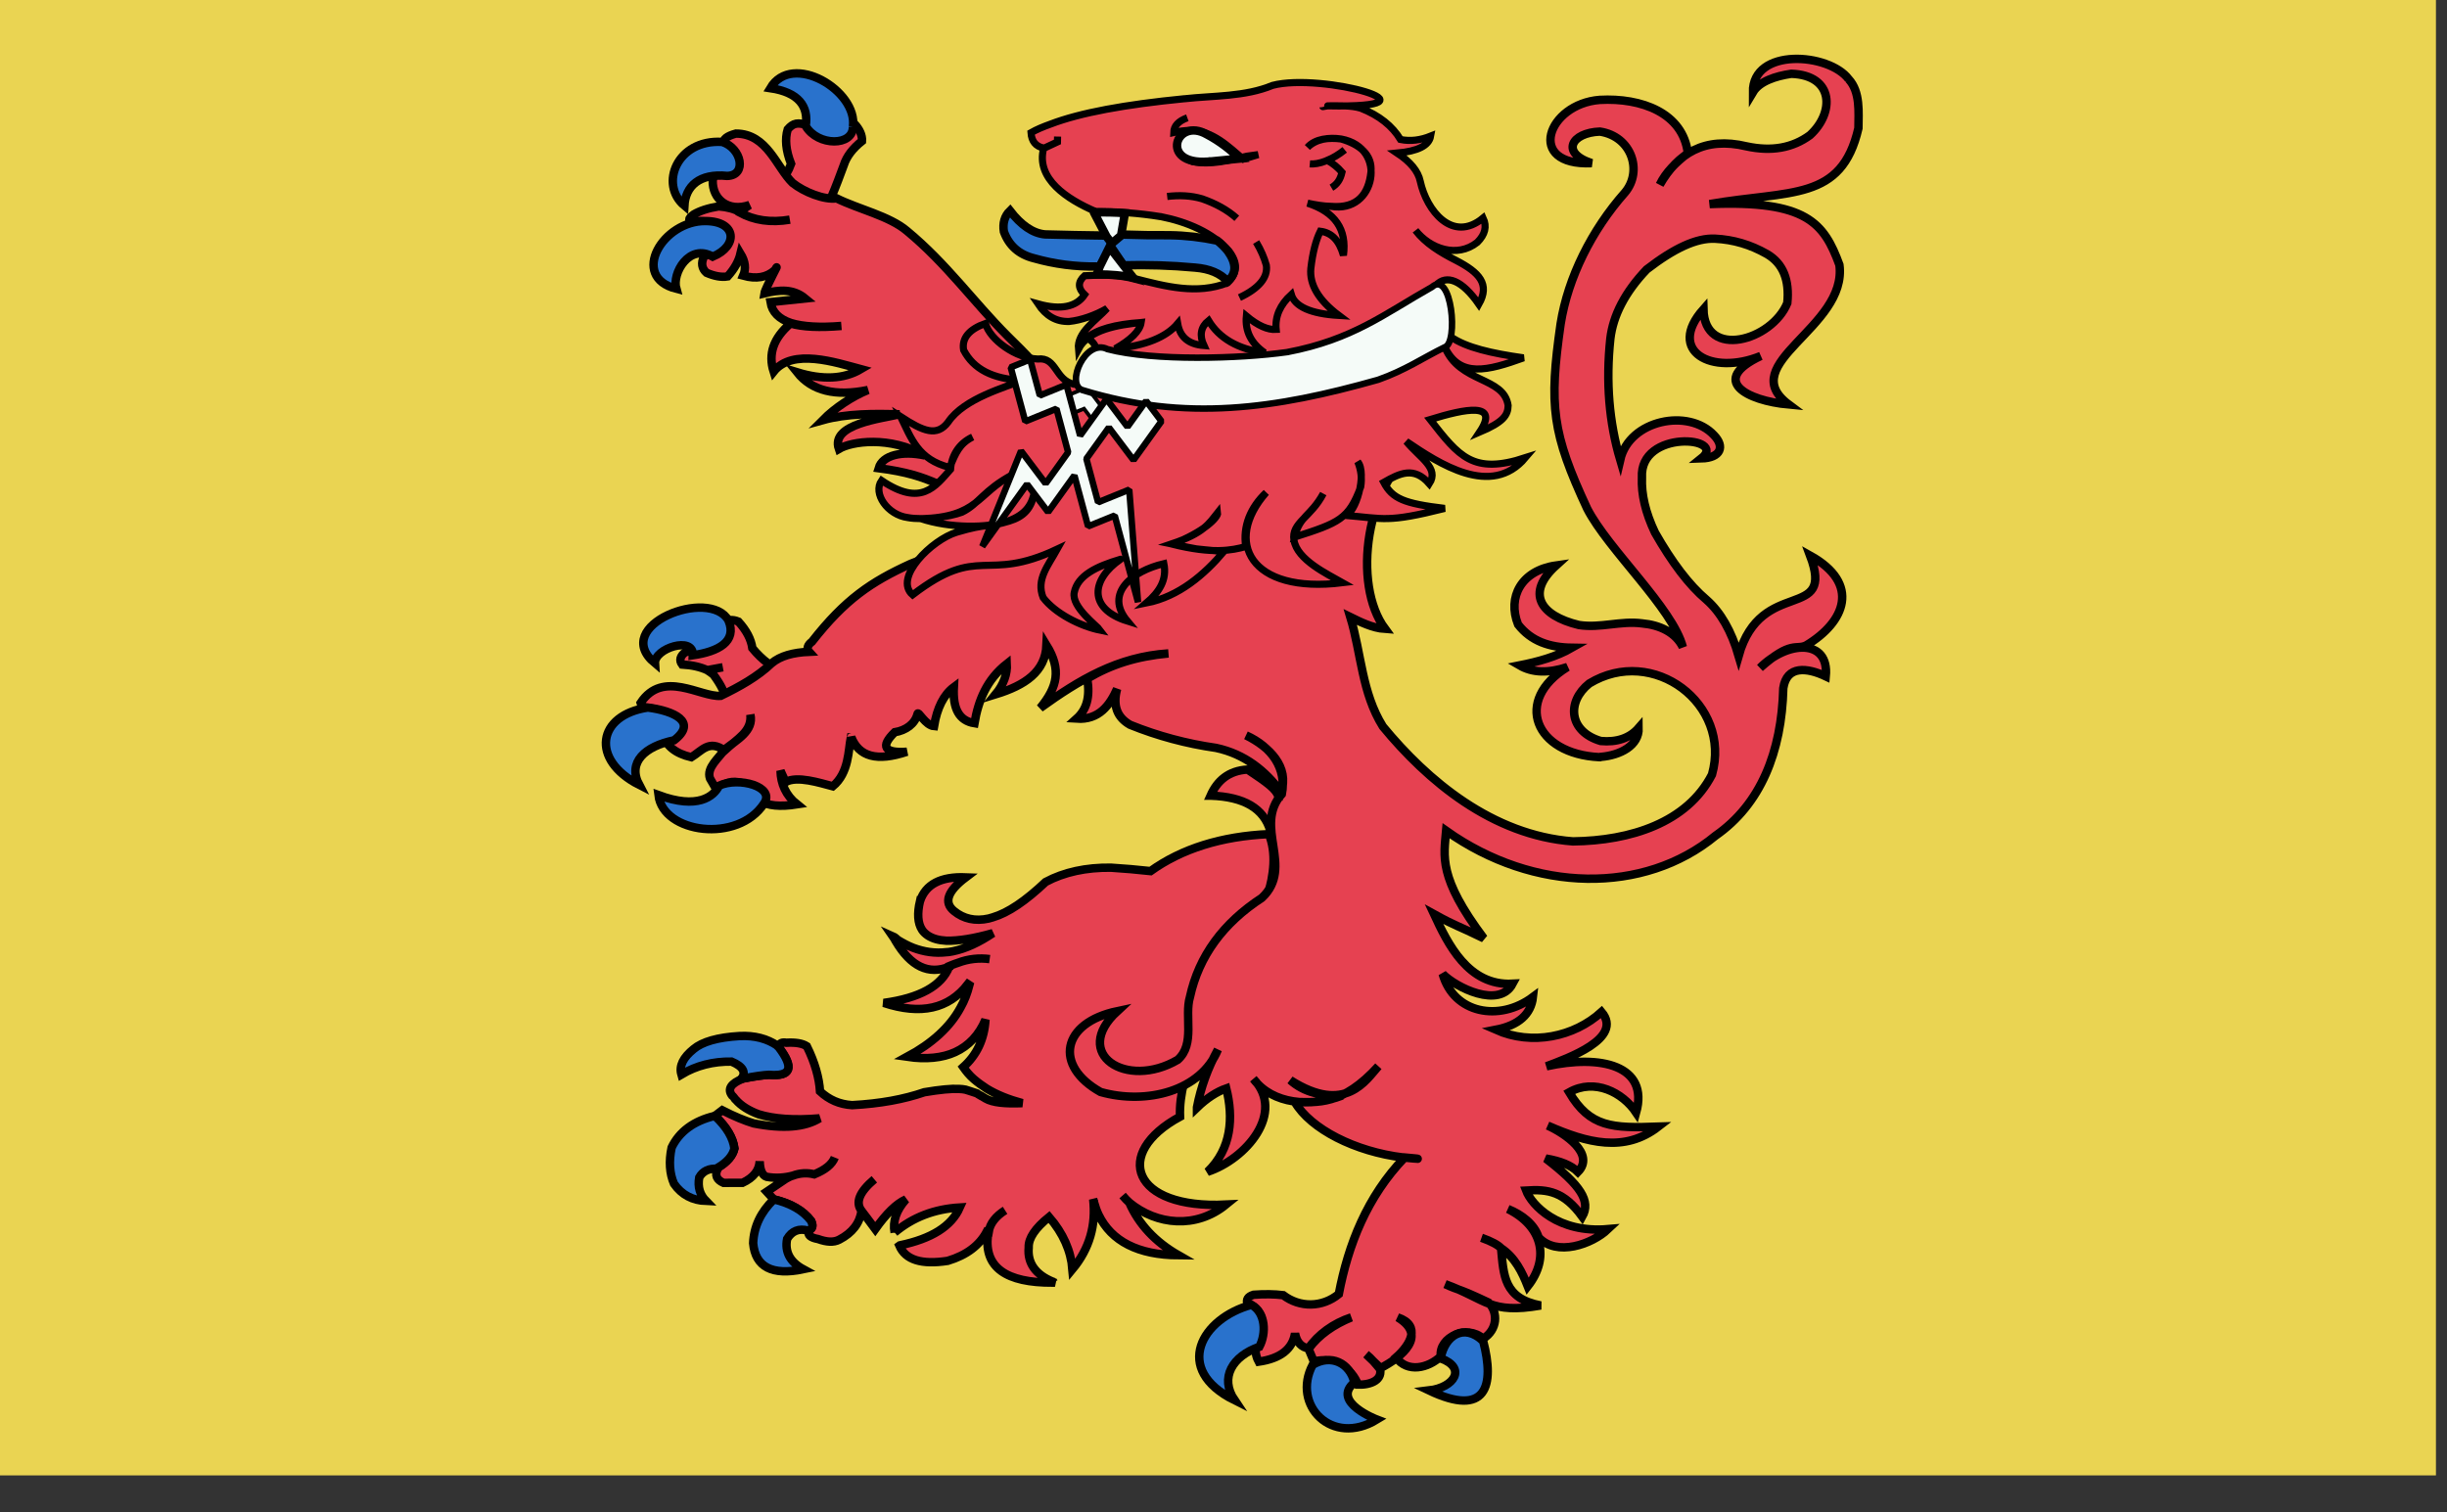
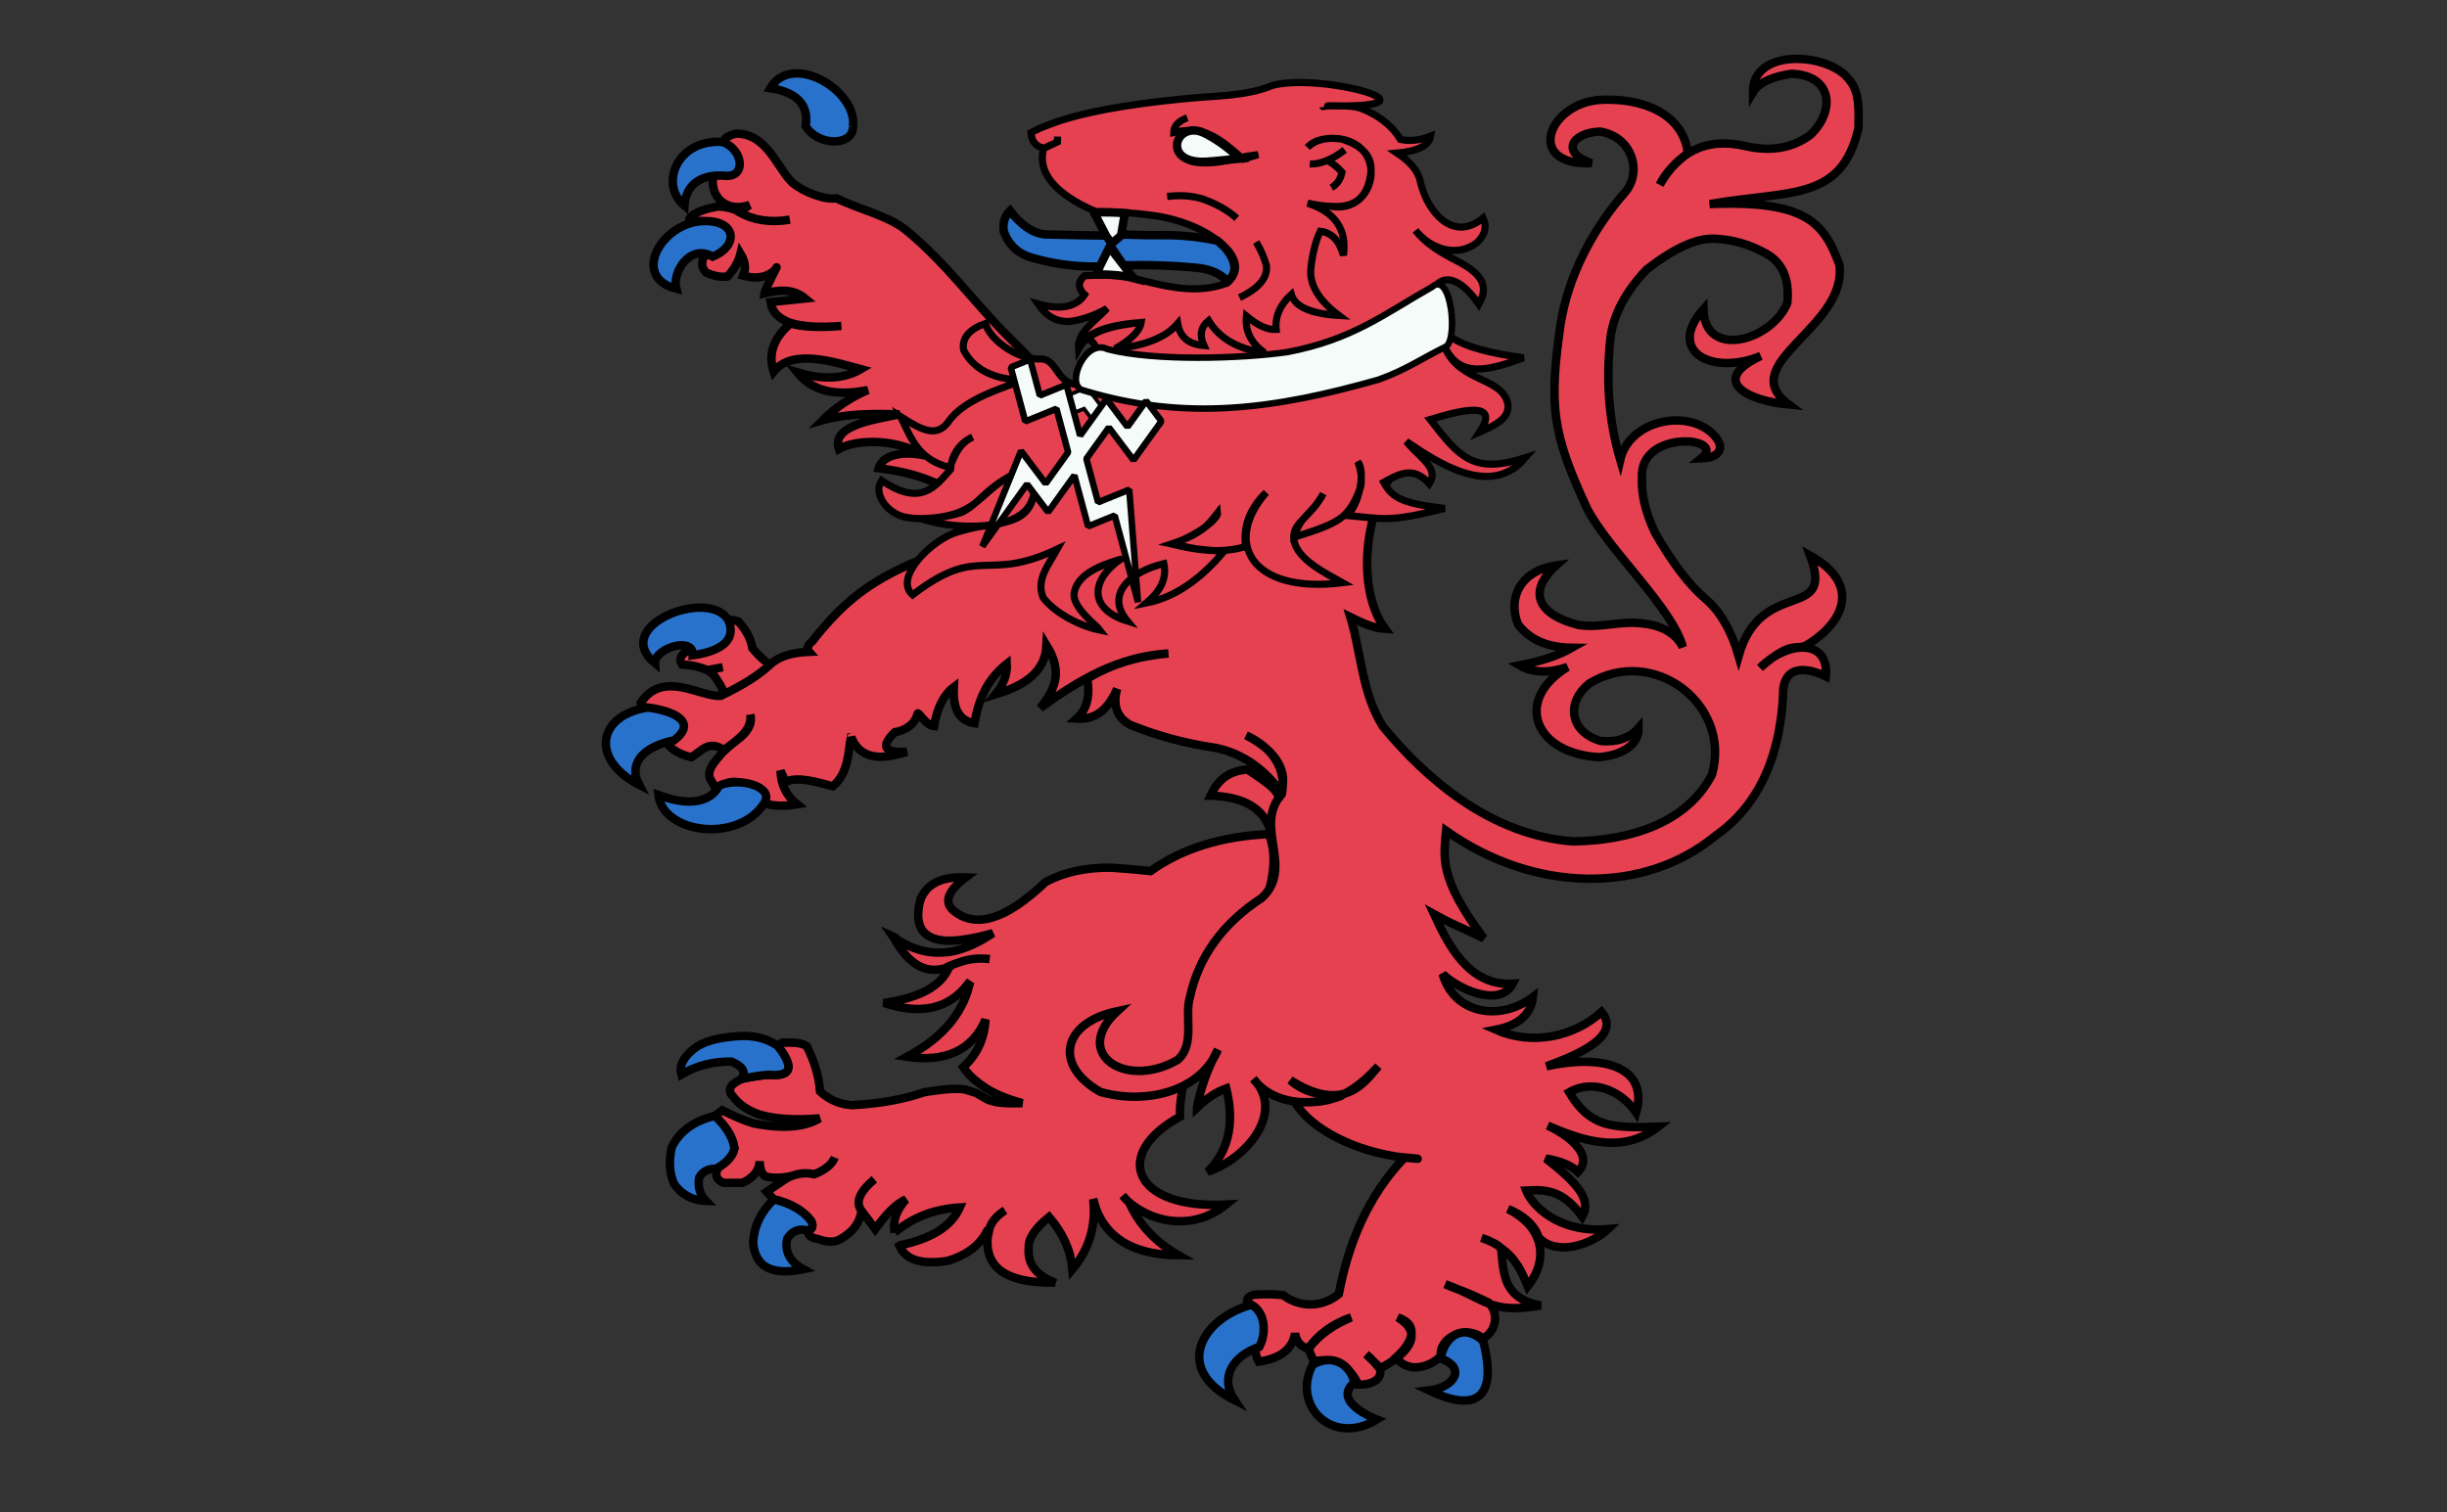
<svg xmlns="http://www.w3.org/2000/svg" xmlns:ns1="http://www.inkscape.org/namespaces/inkscape" xmlns:ns2="http://sodipodi.sourceforge.net/DTD/sodipodi-0.dtd" width="273.987mm" height="169.333mm" viewBox="0 0 273.987 169.333" version="1.1" id="svg24252" ns1:version="0.92.3 (2405546, 2018-03-11)" ns2:docname="Flag Malleore.svg">
  <rect x="0" y="0" width="273.987" height="169.333" fill="#333333" stroke="none" />
  <defs id="defs24246">
    <ns1:path-effect effect="spiro" id="path-effect19785-8-0-7-1-8-1" is_visible="true" />
  </defs>
  <ns2:namedview id="base" pagecolor="#ffffff" bordercolor="#666666" borderopacity="1.0" ns1:pageopacity="0.0" ns1:pageshadow="2" ns1:zoom="0.24748737" ns1:cx="-82.038254" ns1:cy="140.02791" ns1:document-units="mm" ns1:current-layer="layer1" showgrid="false" fit-margin-top="0" fit-margin-left="0" fit-margin-right="0" fit-margin-bottom="0" ns1:window-width="1920" ns1:window-height="1017" ns1:window-x="-4" ns1:window-y="-4" ns1:window-maximized="1" />
  <g ns1:label="Layer 1" ns1:groupmode="layer" id="layer1" transform="translate(486.244,-123.131)">
    <g transform="matrix(0.282,0,0,0.282,-1785.339,-4926.689)" id="g19465">
-       <rect style="fill:#ead452;fill-opacity:1;fill-rule:nonzero;stroke:none;stroke-width:1" id="rect9459-9-7-1-5-9-59" width="970.82" height="600" x="4603.095" y="17893.064" />
      <g transform="translate(598.346,-18.715)" id="g19435">
-         <path d="m 4329.238,17975.748 c -4.054,-1.426 -5.894,-1.076 -8.102,1.493 -1.156,3.815 -0.758,8.387 1.337,13.71 -2.087,5.734 -5.363,8.814 -9.992,9.108 h -0.142 c 3.441,8.111 -0.463,33.424 20.031,15.091 4.712,-6.223 8.103,-15.814 11.047,-23.709 1.088,-3.409 3.493,-6.594 7.216,-9.554 0.153,-2.297 -0.987,-4.685 -2.925,-6.777 -8.236,1.432 -7.462,8.041 -18.472,0.633 z" id="path3723-4-4" style="fill:#e64151;fill-opacity:1;stroke:#000000;stroke-width:3.344;stroke-miterlimit:4;stroke-dasharray:none;stroke-opacity:1" ns1:connector-curvature="0" ns2:nodetypes="ccccccccccc" />
        <path d="m 4295.524,18173.369 c 0.474,2.265 -0.111,4.405 -1.603,6.548 -3.605,2.398 -8.124,4.043 -13.405,4.937 -2.102,1.515 -2.539,3.279 -1.316,4.91 4.083,0.243 7.263,0.991 9.995,2.244 l 6.186,-1.148 -6.186,1.148 c 0.76,0.5 1.673,1.128 2.434,1.755 3.06,4.145 4.753,7.539 4.93,10.434 3.022,0 6.04,-0.517 8.901,-1.658 5.868,-2.908 11.131,-5.814 15.18,-9.222 -5.307,-2 -9.721,-5.388 -13.541,-10.035 -0.485,-3.522 -2.33,-7.042 -5.536,-10.557 -2.427,-0.999 -4.389,-0.743 -6.039,0.644 z" id="path3733-8-21" style="fill:#e64151;fill-opacity:1;stroke:#000000;stroke-width:3.344;stroke-miterlimit:4;stroke-dasharray:none;stroke-opacity:1" ns1:connector-curvature="0" />
        <path d="m 4489.029,18241.841 c 13.293,0.44 21.216,5.085 23.762,14.056 4.626,-14.516 6.901,-13.768 -9.051,-24.419 -7.584,0.429 -12.072,4.446 -14.712,10.363 z" id="path3747-0-4" style="fill:#e64151;fill-opacity:1;stroke:#000000;stroke-width:3.344;stroke-miterlimit:4;stroke-dasharray:none;stroke-opacity:1" ns2:nodetypes="cccc" ns1:connector-curvature="0" />
        <path ns1:connector-curvature="0" ns2:nodetypes="cscccccscccccccsccccccccccccsccccccccccsccccccccccccccccccccccccccsccccccccccccsccccccccccccsccccccccccccccccsccccccccccccc" d="m 4373.663,18283.707 c -1.152,4.89 -0.925,8.796 0.837,11.464 0.588,0.889 1.331,1.529 2.225,2.171 1.94,1.286 4.346,1.95 7.517,2.12 4.684,0.07 10.748,-0.853 18.347,-3.011 -5.513,3.697 -10.699,6.141 -15.858,7.199 -0.909,0.114 -1.669,0.355 -2.425,0.344 -4.697,0.562 -9.066,-0.129 -13.268,-1.699 -2.101,-0.786 -4.195,-1.947 -6.137,-3.108 -0.595,-0.51 -1.187,-1.148 -2.086,-1.54 0.441,0.636 0.882,1.271 1.173,1.905 6.002,10.153 13.041,13.527 21.266,10.245 0,-0.126 0,-0.126 0,-0.252 0.914,-0.365 1.677,-0.731 2.437,-0.972 0.305,-0.122 0.609,-0.243 1.065,-0.363 4.112,-1.577 8.503,-2.018 12.574,-1.457 -4.07,-0.561 -8.462,-0.12 -12.574,1.457 -0.456,0.12 -0.76,0.241 -1.065,0.363 -0.76,0.241 -1.523,0.607 -2.437,0.972 0,0.127 0,0.127 0,0.252 -3.019,7.633 -11.726,12.418 -25.972,14.354 14.719,4.866 25.801,2.381 33.397,-7.453 l 0.597,0.386 c -0.816,3.135 -1.932,6.138 -3.496,8.886 -4.233,7.868 -11.461,14.309 -21.236,19.582 7.536,1.115 14.048,0.451 19.081,-1.867 5.337,-2.441 9.502,-6.786 12.039,-12.917 -0.453,7.796 -3.445,14.046 -8.828,18.878 1.177,1.654 2.506,3.309 4.141,4.715 1.635,1.409 3.425,2.693 5.216,3.85 4.034,2.448 8.684,4.276 14.098,5.738 -6.807,0.28 -11.787,-0.168 -14.626,-1.844 -0.748,-0.39 -1.194,-0.774 -1.643,-1.032 -0.151,0 -0.151,0 -0.151,0 -0.897,-0.515 -1.494,-0.901 -1.643,-1.03 -2.252,-0.787 -3.756,-1.185 -4.507,-1.449 -0.753,-0.137 -1.506,-0.273 -2.564,-0.288 -3.02,-0.168 -7.563,0.27 -13.78,1.314 -8.065,2.78 -17.47,4.534 -28.666,5.129 -2.567,-0.163 -4.823,-0.698 -6.922,-1.608 -2.099,-0.911 -4.039,-2.197 -5.821,-3.858 -0.349,-5.418 -2.046,-11.483 -5.247,-17.945 -1.792,-1.158 -4.504,-1.575 -8.136,-1.375 -1.657,-0.275 -2.571,0.09 -3.049,1.341 0,0.127 0,0.127 0,0.252 0,0 0,0 0,0.126 6.192,8.142 5.064,11.777 -3.84,11.021 -2.118,0.1 -5.603,0.55 -10.307,1.49 -4.874,1.944 -6.278,4.188 -4.362,6.732 l 0.446,0.385 c 0.297,0.255 0.441,0.636 0.736,1.018 0.149,0.128 0.149,0.128 0.297,0.256 2.07,2.419 5.207,4.351 9.109,5.792 6.01,1.847 14.009,2.465 24.153,1.602 -5.812,3.566 -14.443,4.326 -26.188,2.018 -3.456,-1.056 -7.656,-2.752 -12.445,-5.211 l -2.915,2.224 c 4.751,4.472 7.237,8.786 7.762,12.947 -0.66,2.885 -2.824,5.371 -6.494,7.585 0,0.251 -0.01,0.378 -0.161,0.5 -1.257,2.499 -0.387,4.399 2.311,5.571 l 7.558,-0.02 c 4.423,-2.075 6.595,-4.94 6.816,-8.585 0.081,3.649 1.1,5.678 2.752,6.204 3.766,0.683 7.248,0.355 10.439,-0.481 2.893,-1.09 5.766,-1.176 8.474,-0.508 4.418,-1.825 7.029,-3.926 8.14,-6.679 -1.111,2.753 -3.721,4.854 -8.14,6.679 -2.708,-0.668 -5.581,-0.582 -8.474,0.508 -0.911,0.239 -1.828,0.731 -2.744,1.22 l -7.657,5.177 2.813,3.06 c 0,0 0,0 0.151,0 6.62,1.605 11.553,4.442 14.649,8.515 0.873,1.774 0.697,3.03 -0.828,3.763 -0.153,0.125 -0.153,0.125 -0.153,0.125 -0.487,1.754 0.702,2.778 3.715,3.325 3.303,1.18 6.169,1.472 8.46,0.246 5.191,-2.693 8.137,-6.554 8.836,-11.451 -2.506,-3.309 -0.915,-7.438 5.078,-12.513 -5.992,5.075 -7.584,9.204 -5.078,12.513 1.031,1.399 2.95,3.818 5.453,7.25 4.35,-6.104 8.356,-10.075 12.168,-11.783 -3.862,4.35 -5.307,8.734 -4.485,13.151 0,0 0,0 0,0.127 v -0.127 c 7.221,-6.063 15.748,-9.341 25.887,-9.95 -3.319,7.503 -11.273,12.424 -23.718,15.015 -0.151,0 -0.151,0 -0.305,0.122 2.46,5.698 8.77,7.676 19.23,6.063 7.601,-2.282 12.666,-6.238 15.49,-11.608 l 0.753,0.136 c 0.519,-3.39 2.841,-6.252 6.514,-8.591 -3.673,2.339 -5.995,5.201 -6.514,8.591 -0.161,0.501 -0.319,0.877 -0.329,1.38 -1.454,12.691 7.194,18.854 25.788,18.742 0.302,0 0.453,0 0.907,0.01 -0.3,-0.131 -0.451,-0.134 -0.451,-0.134 -0.146,-0.252 -0.297,-0.254 -0.449,-0.256 -6.749,-2.74 -10.137,-7.318 -9.565,-13.478 v -0.251 c -0.083,-3.525 2.563,-7.515 8.09,-11.967 5.619,6.498 8.659,13.463 9.274,20.771 6.809,-8.21 9.406,-17.485 8.244,-27.821 0.144,0.38 0.139,0.631 0.285,0.885 0,0.25 -0.01,0.378 0.139,0.631 0.424,1.515 0.997,3.161 1.724,4.68 5.088,10.519 15.715,15.955 31.735,16.057 -9.269,-5.292 -15.785,-12.306 -19.549,-20.918 -0.892,-0.767 -1.779,-1.786 -2.667,-2.805 0.887,1.019 1.775,2.039 2.667,2.805 10.933,9.006 26.541,10.461 38.377,0.799 -37.356,1.874 -45.043,-20.391 -18.237,-34.906 -1.387,-35.187 47.114,-82.677 35.279,-112.218 -18.91,0.863 -34.574,5.801 -46.988,14.686 -5.279,-0.579 -10.409,-1.029 -15.694,-1.356 -9.822,-0.14 -18.625,1.748 -25.956,5.671 -8.005,7.564 -14.897,12.247 -20.978,14.049 -0.607,0.117 -1.065,0.362 -1.672,0.478 -5.313,1.183 -9.978,0.11 -13.698,-2.962 -4.168,-3.333 -2.721,-7.842 4.641,-13.4 -9.97,-0.4 -15.926,2.787 -18.17,9.425 z" id="path3741-1-9" style="fill:#e64151;fill-opacity:1;stroke:#000000;stroke-width:3.344;stroke-miterlimit:4;stroke-dasharray:none;stroke-opacity:1" />
        <path ns1:connector-curvature="0" d="m 4323.095,17998.54 c -6.428,-6.208 -10.068,-19.6 -22.539,-19.611 -3.607,0.986 -5.117,2.221 -4.973,4.043 -0.131,0.06 -0.131,0.06 -0.05,0.166 5.793,3.83 10.801,12.135 -0.481,11.226 -2.594,-0.169 -3.33,1.284 -3.693,3.198 -0.188,7.368 6.074,12.685 14.68,9.713 -1.41,0.838 -2.516,1.804 -3.994,2.774 -0.15,0.01 -0.15,0.01 -0.135,0.136 5.86,3.264 12.499,4.201 20.081,2.924 -7.582,1.277 -14.221,0.34 -20.081,-2.924 -0.015,-0.126 -0.015,-0.126 0.135,-0.136 -1.958,-1.13 -4.789,-1.948 -8.311,-2.212 -4.167,0.664 -7.521,1.778 -9.926,3.206 -1.247,0.97 -1.788,1.512 -1.727,2.014 -0.105,0.386 0.377,0.606 1.16,0.805 4.333,-0.549 7.6,0.113 9.816,2.109 2.657,4.369 1.025,8.398 -5.094,11.723 -1.349,2.62 -0.924,4.866 0.946,6.507 3.042,1.309 5.843,1.876 8.37,1.45 2.808,-3.098 4.413,-6.115 5.114,-9.07 1.902,3.156 2.254,6.039 1.071,8.774 5.18,1.415 9.347,0.751 12.622,-2.253 2.679,-4.652 -3.905,7.371 -4.181,9.259 5.955,-1.43 11.42,-1.883 16.182,2.053 l -13.782,1.448 c 0.64,4.001 3.399,6.719 8.143,8.29 4.728,1.446 11.456,1.871 20.018,1.16 -8.562,0.711 -15.495,0.458 -20.223,-0.989 -6.866,5.904 -8.905,12.206 -6.694,19.132 7.488,-9.404 24.576,-3.671 34.626,-0.977 -6.794,4.004 -15.252,4.329 -25.34,1.227 5.914,7.431 15.294,9.697 28.171,7.048 -6.246,2.547 -12.99,6.959 -17.96,11.97 9.558,-2.663 20.318,-2.568 30.515,-2.339 -6.895,1.707 -27.57,3.814 -24.112,13.781 5.092,-3.02 20.097,-5.261 34.152,2.594 -9.067,-1.961 -16.839,-0.126 -18.35,5.046 21.949,2.841 25.014,8.094 47.999,17.655 47.636,-14.867 41.118,-31.812 13.139,-60.001 -3.152,-3.449 -6.605,-6.878 -9.877,-10.067 -13.48,-13.486 -24.298,-28.82 -39.989,-41.776 -6.975,-5.979 -19.274,-8.646 -27.989,-12.977 -4.92,0.715 -12.9,-2.49 -17.437,-6.098 z" id="path3943-7" style="fill:#e64151;fill-opacity:1;stroke:#000000;stroke-width:3.344;stroke-miterlimit:4;stroke-dasharray:none;stroke-opacity:1" ns2:nodetypes="cccccccccscccccccccccccccccsccccccccccccccccc" />
        <path ns1:connector-curvature="0" d="m 4742.383,17957.304 c -7.756,-10.419 -38.184,-12.695 -38.009,5.205 2.546,-4.279 8.867,-6.407 15.256,-7.334 17.152,0.605 17.123,15.585 7.392,24.394 -6.899,5.062 -15.242,6.579 -25.176,4.424 -16.725,-4.01 -27.391,2.899 -34.455,15.241 2.364,-5 6.55,-8.948 11.153,-12.532 -1.956,-15.978 -18.398,-22.073 -34.989,-21.157 v 0 c -20.743,1.578 -29.614,26.291 -3.206,25.124 -12.54,-4.08 -8.042,-12.128 3.264,-12.538 12.63,1.913 17.104,15.704 9.964,24.179 -13.289,15.039 -22.623,33.817 -25.546,52.149 -4.699,32.689 -3.412,43.337 10.543,73.414 8.411,16.326 33.913,39.482 37.977,54.982 -2.848,-5.808 -9.125,-8.784 -16.143,-9.417 -8.583,-1.131 -16.541,1.959 -25.104,0.65 -15.616,-3.765 -21.09,-12.783 -9.067,-23.663 -13.882,1.988 -19.414,12.594 -15.113,23.443 5.191,6.672 12.476,9.115 21.438,9.242 -6.325,3.605 -13.514,5.548 -20.844,7.003 5.08,2.967 11.426,3.181 19.032,0.648 -21.629,13.245 -12.954,34.538 12.612,35.795 h 0.153 c 0.153,-0.123 0.304,-0.121 0.605,-0.117 7.552,-0.662 15.073,-4.463 14.883,-11.492 -3.555,4.102 -8.727,5.789 -15.062,5.197 -12.737,-3.792 -13.623,-15.596 -4.548,-22.845 25.316,-15.423 56.606,8.171 48.73,36.183 -9.887,19.149 -32.391,26.26 -55.227,26.524 -32.081,-2.424 -57.791,-24.173 -75.452,-45.624 -8.407,-13.47 -8.519,-28.927 -12.918,-43.475 3.648,1.779 8.628,4.386 13.815,4.726 -13.196,-17.794 -7.855,-57.769 13.686,-73.391 -50.598,-31.507 -107.924,10.836 -202.125,47.555 -15.644,7.146 -25.967,14.081 -39.138,30.905 -1.84,1.358 -2.171,2.864 -1.135,4.01 -6.354,0.288 -11.367,1.6 -14.901,4.572 -5.553,5.327 -12.73,9.308 -20.201,12.926 -8.008,0.616 -22.925,-10.594 -31.796,2.819 0.283,1.011 1.177,1.653 3.135,2.058 7.855,0.622 11.707,5.807 5.551,10.022 1.266,4.927 5.136,8.002 11.456,9.476 4.211,-2.562 7.013,-7.077 13.202,-2.676 5.005,-4.68 10.92,-7.487 10.25,-14.231 1.404,6.417 -5.199,9.886 -10.242,13.833 -2.223,3.442 -7.292,7.144 -5.814,11.484 l 2.925,5.076 c 4.789,-7.297 15.285,-2.679 16.856,3.764 3.135,2.059 8.114,2.506 14.784,1.468 -4.442,-3.528 -6.444,-8.231 -6.545,-13.307 l 2.031,4.434 c 4.584,-2.578 13.601,0.365 18.715,1.696 6.451,-5.32 6.165,-14.305 7.171,-19.449 0.151,0 0.151,0 0.153,-0.125 3.023,7.846 10.24,9.836 22.107,5.852 -8.93,0.628 -10.692,-2.04 -4.839,-7.747 4.462,-0.737 8.063,-3.296 9.058,-7.295 0.245,-1.323 3.137,4.611 6.557,4.875 1.198,-7.282 3.869,-12.529 7.856,-15.493 -0.469,8.677 2.161,13.372 8.188,14.339 1.544,-9.055 4.866,-17.332 12.849,-23.603 0.225,4.03 -1.215,8.163 -4.466,12.144 11.735,-3.621 19.738,-8.952 20.232,-19.563 6.009,9.776 4.31,16.639 -2.501,24.975 15.373,-11.067 30.689,-20.381 50.902,-21.677 -12.793,1.204 -22.657,4.328 -32.237,10.007 1.22,7.317 -0.237,12.31 -4.236,15.902 9.003,0.601 13.245,-5.464 16.099,-11.851 -1.791,6.645 -0.067,11.326 5.166,14.295 10.949,4.433 22.377,7.491 34.135,9.168 11.443,2.45 19.605,9.134 25.812,17.484 3.354,-9.833 -4.522,-17.842 -13.927,-22.474 10.266,4.616 16.186,13.293 14.227,23.293 -11.511,12.894 5.159,28.948 -7.915,41.232 -15.362,10.004 -25.053,23.149 -28.57,39.361 -2.321,7.779 2.215,18.717 -4.864,24.975 -20.363,11.949 -42.408,-2.366 -23.963,-19.347 -22.118,4.653 -25.339,21.675 -6.665,32.124 18.283,5.168 39.892,-0.393 46.576,-16.832 -4.003,7.315 -6.758,14.912 -8.301,22.913 0,0 0,0 0,0.127 3.85,-3.721 7.83,-6.309 11.634,-7.637 2.875,11.583 2.131,23.924 -7.439,33.118 15.216,-5.01 31.024,-23.406 18.242,-36.866 7.57,10.142 22.861,11.33 35.187,6.593 -8.037,0.218 -15.016,-1.155 -20.576,-6.128 21.955,14.004 30.178,-0.211 34.981,-5.524 -14.356,15.821 -24.367,14.286 -33.209,14.173 6.292,10.787 24.023,19.776 43.022,22.06 7.299,0.738 7.941,0.644 0.632,0 -14.975,15.602 -22.401,34.582 -26.161,54.248 -6.554,5.375 -15.456,5.472 -22.078,0.439 -3.468,-0.427 -7.396,-0.483 -11.787,-0.167 -2.281,0.722 -3.061,1.97 -2.339,3.742 2.557,0.665 4.338,2.327 5.348,4.858 0.705,2.654 0.358,5.039 -0.746,7.415 -0.158,0.249 -0.16,0.375 -0.314,0.624 v 0 c -1.581,3.626 -1.496,7.027 0.111,9.943 8.64,-1.262 13.397,-4.969 14.423,-11.247 0.685,3.659 2.615,5.574 5.477,5.993 3.997,-5.43 9.906,-9.481 16.864,-12.345 -7.058,2.311 -13.25,6.799 -17.043,12.342 l 2.196,5.191 c 8.075,-2.13 15.109,2.759 17.508,9.185 5.023,0.138 10.207,-1.836 8.596,-6.926 l -5.343,-5.11 c 1.985,1.535 3.798,3.816 5.332,5.653 9.213,-4.719 19.097,-13.102 7.193,-20.325 9.495,3.222 4.917,11.009 -0.679,15.907 4.499,6.22 12.833,4.268 17.762,-0.437 -0.852,-7.752 10.55,-12.694 16.763,-7.06 0,0 0,0 0.151,0 5.6,-3.518 5.968,-10.33 2.062,-14.316 -12.967,-6.137 -11.207,-4.514 -17.216,-7.294 16.617,6.082 17.631,11.979 37.927,8.468 -14.689,-2.814 -14.701,-11.9 -15.735,-22.749 -1.185,-1.276 -3.727,-2.697 -7.78,-4.138 4.053,1.442 6.595,2.862 7.78,4.138 5.608,3.726 8.362,9.525 10.591,15.127 8.968,-11.413 5.622,-23.995 -7.873,-30.694 5.595,2.279 10.5,6.037 12.191,11.269 7.128,7.73 21.124,2.81 27.557,-3.277 -19.915,1.745 -30.366,-9.636 -32.53,-15.34 8.757,-0.565 14.997,0.405 22.294,10.379 3.443,-6.117 -0.464,-12.307 -14.465,-23.076 5.727,0.962 10.076,2.66 12.745,5.341 6.986,-7.149 -5.252,-15.398 -12.04,-18.42 15.741,6.92 30.545,10.839 43.963,0.429 -18.317,0.654 -27.141,0.283 -35.393,-13.647 10.088,-5.693 21.19,0 26.597,8.055 5.202,-18.736 -14.015,-23.166 -35.618,-18.377 8.286,-3.143 30.73,-11.041 21.879,-21.585 -10.985,9.966 -27.67,13.421 -42.005,7.078 9.103,-1.759 14.026,-6.219 14.762,-13.005 -13.474,10.05 -31.437,6.501 -35.839,-9.146 5.227,5.342 22.468,13.923 27.777,3.874 -17.719,0.966 -25.76,-15.939 -31.21,-27.628 9.129,5.037 8.905,4.269 19.769,9.594 -18.22,-24.243 -15.832,-32.625 -14.966,-42.709 34.961,24.81 78.694,25.282 106.94,1.974 17.923,-12.456 26.294,-33.22 26.933,-58.634 1.381,-9.078 9.456,-8.176 16.869,-4.668 1.485,-15.136 -15.385,-14.126 -26.112,-3.372 12.47,-11.087 14.29,-6.919 18.351,-8.939 15.416,-9.238 21.735,-24.44 1.524,-35.681 10.061,26.722 -19.384,8.101 -28.371,39.822 -2.836,-9.731 -7.075,-17.218 -12.723,-22.205 -6.991,-5.89 -13.77,-14.92 -20.495,-26.72 -3.776,-7.982 -5.452,-15.18 -5.17,-21.846 -1.035,-19.364 34.405,-16.198 23.573,-7.593 7.83,-0.229 9.389,-4.772 5.013,-9.241 -9.973,-10.767 -33.56,-6.196 -37.22,9.79 v 0 c -4.399,-14.913 -5.752,-30.915 -3.909,-48.13 1.083,-9.172 5.796,-18.418 14.434,-27.482 10.895,-8.403 19.74,-12.556 27.141,-12.199 7.248,0.355 14.012,2.339 20.589,6.082 6.429,3.741 9.023,10.322 8.091,19.496 -6.121,14.897 -32.802,22.614 -33.301,2.421 -14.784,16.661 3.246,26.555 22.768,18.572 -20.488,9.663 -5.784,17.731 11.116,19.287 -21.885,-16.253 23.414,-30.489 20.114,-55.465 -6.117,-16.621 -12.99,-25.727 -51.531,-24.141 32.181,-5.598 52.332,-0.937 59.075,-30.119 0.032,-6.3 0.844,-14.4 -3.888,-19.517 z" id="path3707-4-99" style="fill:#e64151;fill-opacity:1;stroke:#000000;stroke-width:3.344;stroke-miterlimit:4;stroke-dasharray:none;stroke-opacity:1" ns2:nodetypes="ccccccccccccccccccccccccccccccccccccccccccccccccccccccccccccccccccccccccccccccccccccccccccccccccccccccccccccccccccccccscccccccccccccccccccccccccccccccccccccccccccccccc" />
        <path ns1:connector-curvature="0" d="m 4513.615,17959.795 c -10.918,4.541 -23.434,4.031 -34.867,5.293 h -0.151 c -23.624,2.307 -41.371,5.578 -53.096,10.068 -3.044,1.089 -5.635,2.185 -7.774,3.413 0.237,3.401 1.86,5.438 5.021,6.112 v 0.126 0 l 5.491,-2.565 0.041,-2.138 -0.041,2.138 -5.491,2.565 v 0 c -3.175,12.092 9.344,20.218 20.678,25.087 8.616,0.05 17.189,0.616 25.657,2.001 h 0.151 c 10.402,2.06 20.746,6.364 27.243,13.853 3.408,4.644 3.362,8.459 -0.693,12.45 -12.185,4.778 -24.618,1.417 -36.698,-1.655 -6.532,-1.73 -13.355,-1.531 -20.081,-1.167 -2.768,2.478 -2.666,4.996 0.01,7.551 -3.268,4.862 -9.49,6.158 -18.51,3.638 3.232,4.829 7.269,7.151 12.411,6.973 4.543,-0.439 10.438,-2.47 15.025,-5.173 -4.402,4.81 -12.004,9.511 -11.382,16.153 4.183,-7.936 16.026,-9.615 24.916,-10.574 -0.519,3.39 -4.062,6.864 -10.328,10.424 12.115,-1.212 20.343,-4.618 24.829,-9.966 0.954,5.425 4.376,8.242 10.413,8.706 -1.887,-4.054 -1.217,-7.443 1.853,-9.916 4.249,6.982 11.571,11.365 22.274,12.776 -5.37,-3.726 -7.847,-8.543 -7.277,-14.576 4.613,3.841 8.509,5.532 11.838,5.328 -0.505,-5.167 1.549,-9.794 6.011,-13.884 1.419,4.803 7.712,7.661 18.886,8.323 -8.195,-6.157 -11.703,-12.374 -11.13,-18.658 0.728,-6.408 2.031,-11.297 3.761,-14.797 4.524,0.568 7.487,3.631 9.187,9.57 1.407,-10.3 -3.296,-17.163 -14.263,-20.717 3.163,0.675 6.325,1.223 9.347,1.266 10.701,0.863 14.873,-4.946 15.831,-13.618 0.699,-6.92 -4.619,-11.038 -11.839,-13.131 -4.911,-0.751 -10.017,0 -13.365,3.334 3.143,-3.548 8.575,-3.931 13.365,-3.334 18.934,3.482 13.575,29.891 -3.991,26.749 -3.022,-0.04 -6.186,-0.591 -9.347,-1.266 10.967,3.554 15.67,10.417 14.263,20.717 -1.7,-5.939 -4.663,-9.002 -9.187,-9.57 -1.73,3.5 -3.032,8.389 -3.761,14.797 -0.575,6.284 2.935,12.501 11.13,18.658 -11.172,-0.662 -17.467,-3.52 -18.886,-8.323 -4.461,4.09 -6.516,8.717 -6.011,13.884 -3.329,0.204 -7.227,-1.487 -11.838,-5.328 -0.57,6.033 1.907,10.85 7.277,14.576 -10.705,-1.411 -18.027,-5.794 -22.274,-12.776 -3.071,2.473 -3.74,5.862 -1.853,9.916 -6.037,-0.464 -9.459,-3.281 -10.413,-8.706 -4.486,5.348 -12.714,8.754 -24.829,9.966 6.266,-3.56 9.809,-7.034 10.328,-10.424 -10.292,0.734 -17.775,2.727 -21.774,6.32 4.345,0.888 5.815,8.515 2.577,9.39 -2.103,-0.659 -5.33,9.23 -7.438,8.822 -7.678,-1.619 -6.84,-10.923 -14.415,-10.024 -8.69,-0.251 -19.012,-7.62 -20.779,-14.129 -6.393,2.3 -9.483,5.78 -8.668,10.574 3.935,7.607 11.568,11.491 23.197,12.034 -6.088,2.652 -22.961,7.024 -29.34,16.572 -4.498,5.977 -9.916,3.623 -18.852,-2.156 4.17,8.576 6.927,17.046 19.435,20.157 2.544,-5.937 3.894,-9.375 9.128,-12.074 -5.582,2.57 -8.421,7.643 -8.754,12.84 -6.151,6.936 -11.69,14.982 -27.391,4.429 -3.566,5.113 2.336,13.69 10.417,14.725 6.096,1.129 16.465,-0.237 21.472,-2.117 6.766,-3.29 8.658,-8.802 20.076,-14.885 -14.258,7.591 -13.376,16.77 -36.327,17.443 11.494,3.824 26.507,3.774 34.482,0.951 7.584,-2.685 9.747,-7.02 10.708,-12.189 -1.072,7.461 -4.64,10.48 -10.092,12.176 -8.521,2.652 -8.458,0.728 -20.9,4.441 -9.841,2.936 -25.255,18.087 -17.528,24.867 26.887,-20.569 28.562,-4.516 57.443,-18.158 -3.731,6.711 -8.438,12.101 -5.6,19.246 4.717,6.232 14.685,11.339 22.665,12.963 -1.237,-1.716 -11.463,-9.236 -10.329,-14.948 1.348,-6.786 8.7,-10.373 18.429,-13.253 1.301,-0.364 1.3,-0.368 0,0 -11.601,7.984 -13.171,19.628 2.701,24.579 -9.309,-11.124 2.06,-19.935 14.477,-22.826 1.29,6.417 -1.784,11.213 -6.932,15.635 13.008,-2.593 22.991,-11.32 30.755,-20.427 -14.653,-1.46 -7.559,-0.379 -20.736,-3.044 12.797,-4.312 14.8,-8.045 18.277,-12.408 0.253,1.813 -5.352,7.65 -18.034,12.534 16.054,3.979 23.587,2.456 29.165,0.935 -1.259,-7.996 1.867,-15.56 8.122,-21.466 -17.074,19.441 -6.508,40.365 30.334,35.821 -6.208,-3.519 -18.021,-9.08 -19.304,-16.896 -1.138,-6.934 6.767,-9.002 11.634,-18.477 -5.105,9.16 -9.381,8.65 -11.347,17.241 17.746,-5.697 21.424,-7.145 26.211,-19.925 0.578,-3.382 0.13,-6.745 -1.169,-9.958 3.791,4.492 -0.796,21.044 -5.167,21.26 15.844,1.268 16.622,3.035 39.706,-2.759 -16.201,-1.93 -20.779,-3.865 -24.223,-10.344 6.397,-3.621 11.97,-6.437 18.086,0.554 4.05,-6.235 -3.668,-10.178 -9.133,-16.8 13.072,8.836 33.751,22.522 47.29,6.461 -20.832,6.796 -26.321,-0.47 -37.831,-15.168 14.038,-4.307 27.789,-7.145 19.624,5.035 9.449,-4.019 11.278,-6.705 11.354,-10.606 -1.73,-11.606 -19.232,-8.689 -25.136,-23.166 5.955,12.301 16.968,9.4 31.243,4.246 -25.326,-3.593 -39.991,-8.973 -34.749,-28.831 4.166,-4.471 10.39,-1.991 17.008,7.541 4.537,-7.989 0.231,-12.622 -9.046,-17.411 -6.195,-3.138 -12.108,-6.721 -16.096,-11.933 5.667,7.213 16.457,11.174 24.547,4.754 3.083,-3.102 3.899,-6.237 2.301,-9.658 -12.195,10.086 -22.455,-3.011 -24.962,-14.576 -0.829,-4.039 -3.931,-7.732 -9.154,-11.205 8.175,-0.764 12.603,-2.967 13.278,-6.733 -3.96,1.58 -7.9,2.153 -11.965,1.34 -3.223,-5.331 -8.432,-9.558 -15.784,-12.432 -4.056,-1.19 -8.277,-0.917 -13.13,-0.941 -2.557,0.39 -2.541,0.457 0,0 49.445,1.084 -2.36,-13.312 -21.912,-8.112 z m 21.188,30.002 c -2.439,0.972 -4.713,1.318 -6.371,1.168 1.66,0.15 3.934,-0.196 6.371,-1.168 0.305,-0.121 0.458,-0.245 0.608,-0.243 2.286,-0.974 4.579,-2.326 6.882,-4.181 -2.303,1.855 -4.596,3.207 -6.882,4.181 2.242,1.291 4.029,2.7 5.804,4.739 -0.66,2.885 -1.905,4.755 -4.199,6.107 2.293,-1.352 3.538,-3.222 4.199,-6.107 -1.775,-2.039 -3.561,-3.448 -5.804,-4.739 -0.15,0 -0.303,0.122 -0.608,0.243 z m -53.671,-12.13 c 8.8,0.115 14.993,6.441 20.885,11.412 l 5.93,-1.803 -4.461,0.62 c -7.143,1.656 -14.282,3.635 -21.59,2.155 -6.4,-2.659 -7.07,-8.172 -1.278,-12.099 -2.091,-0.1 -4.174,0.126 -6.208,0.541 0.049,-2.517 1.75,-4.506 5.403,-5.838 -3.653,1.332 -5.354,3.321 -5.403,5.838 2.028,-0.485 4.634,-0.856 6.723,-0.826 z m 30.049,53.576 c -0.849,-3.032 -2.15,-6.071 -4.054,-9.244 1.904,3.173 3.206,6.212 4.054,9.244 0.663,4.792 -2.897,9.146 -10.675,12.811 7.778,-3.665 11.338,-8.019 10.675,-12.811 z m -11.733,-18.666 c -3.863,-3.453 -8.502,-5.91 -13.757,-7.747 -4.509,-1.323 -9.04,-1.493 -13.888,-0.933 4.848,-0.56 9.379,-0.39 13.888,0.933 5.255,1.837 9.893,4.294 13.757,7.747 z" id="path3709-6-7" style="fill:#e64151;fill-opacity:1;stroke:#000000;stroke-width:2.824;stroke-miterlimit:4;stroke-dasharray:none;stroke-opacity:1" ns2:nodetypes="ccccccccccccccccccccccccccccccccccccccccccccccccccccccccccccccccccccccccccccscssccccaccccccccccccacccccccccccccccccccccccccccccccsscsccsccccccccccscccscscccscc" />
        <path d="m 4487.912,17990.056 c 0.456,-0.116 0.909,-0.121 1.514,-0.1 l 11.239,-1.098 c -3.861,-3.579 -7.762,-6.781 -13.149,-9.627 -12.246,-7.044 -19.034,12.268 0.396,10.83 z" id="path3713-5-0" style="fill:#f5fbf8;fill-opacity:1;stroke:#000000;stroke-width:3.344;stroke-miterlimit:4;stroke-dasharray:none;stroke-opacity:1" ns1:connector-curvature="0" />
        <path d="m 4449.589,18023.994 4.881,7.242 c 9.376,-0.244 18.742,0.01 28.399,0.908 5.735,0.459 10.083,2.283 12.894,5.468 3.687,-3.093 3.614,-7.122 0.081,-12.079 -1.182,-1.402 -2.515,-2.806 -4.154,-4.087 -6.322,-1.348 -12.657,-2.068 -18.852,-2.156 -6.047,0.05 -12.393,-0.05 -19.342,-0.275 l -3.687,3.094 v 0 l -2.065,-2.672 c -8.613,-0.123 -16.773,-0.239 -24.477,-0.475 -4.828,-0.446 -9.452,-3.657 -13.876,-9.384 -2.157,2.109 -2.968,4.992 -2.427,8.272 2.009,5.565 6.021,9.147 12.039,10.616 7.968,2.253 16.259,3.378 25.179,3.253 0.305,-0.115 0.607,-0.118 0.909,-0.107 l 4.497,-7.612 z" id="path3717-2-8" style="fill:#2972cc;fill-opacity:1;stroke:#000000;stroke-width:3.344;stroke-miterlimit:4;stroke-dasharray:none;stroke-opacity:1" ns1:connector-curvature="0" />
        <path ns1:connector-curvature="0" d="m 4453.489,18019.434 1.532,-8.914 c -3.622,-0.303 -7.702,-0.361 -11.935,-0.295 -0.149,-0.128 -0.149,-0.128 -0.149,-0.128 -0.151,0 -0.151,0 -0.151,0 v 0.125 0.126 l 4.956,9.509 2.065,2.673 v 0 l 3.687,-3.094 z" id="path3715-4-6" style="fill:#f5fbf8;fill-opacity:1;stroke:#000000;stroke-width:3.344;stroke-miterlimit:4;stroke-dasharray:none;stroke-opacity:1" />
        <path ns1:connector-curvature="0" d="m 4454.47,18031.237 -5.604,-7.253 -3.775,7.623 -1.272,3.254 c 5.593,-0.05 10.573,0.402 14.633,1.467 z" id="path3719-4-9" style="fill:#f5fbf8;fill-opacity:1;stroke:#000000;stroke-width:3.344;stroke-miterlimit:4;stroke-dasharray:none;stroke-opacity:1" />
        <path ns2:nodetypes="ccccc" ns1:connector-curvature="0" d="m 4347.028,17976.174 c 1.994,-14.169 -24.09,-29.981 -32.803,-15.282 11.298,1.674 15.288,7.243 14.053,15.048 4.858,8.125 18.927,8.03 18.75,0.234 z" id="path3721-13" style="fill:#2972cc;fill-opacity:1;stroke:#000000;stroke-width:3.344;stroke-miterlimit:4;stroke-dasharray:none;stroke-opacity:1" />
        <path ns2:nodetypes="cccc" ns1:connector-curvature="0" d="m 4295.088,17982.234 c -17.976,-1.091 -25.029,16.931 -14.97,25.312 0.455,-7.724 5.94,-12.945 16.973,-11.805 7.963,-0.172 5.794,-11.069 -2.003,-13.507 z" id="path3727-3" style="fill:#2972cc;fill-opacity:1;stroke:#000000;stroke-width:3.344;stroke-miterlimit:4;stroke-dasharray:none;stroke-opacity:1" />
        <path ns2:nodetypes="cccc" ns1:connector-curvature="0" d="m 4288.61,18013.665 c -17,-0.31 -30.361,22.126 -11.703,26.892 -1.781,-6.154 5.125,-18.123 14.454,-12.757 10.168,-4.225 9.631,-14.029 -2.751,-14.135 z" id="path3729-7" style="fill:#2972cc;fill-opacity:1;stroke:#000000;stroke-width:3.344;stroke-miterlimit:4;stroke-dasharray:none;stroke-opacity:1" />
        <path ns1:connector-curvature="0" d="m 4297.644,18172.326 c -7.373,-13.463 -47.225,2.016 -29.196,16.952 -0.375,-5.938 15.492,-10.963 15.025,-3.184 10.106,-1.458 17.611,-5.434 14.171,-13.768 z" id="path3735-3" style="fill:#2972cc;fill-opacity:1;stroke:#000000;stroke-width:3.344;stroke-miterlimit:4;stroke-dasharray:none;stroke-opacity:1" />
        <path ns1:connector-curvature="0" d="m 4505.28,18444.034 c -19.694,5.298 -31.54,25.553 -6.665,37.939 -6.127,-9.035 -0.851,-17.586 9.781,-21.256 2.812,-5.292 2.551,-13.531 -3.116,-16.683 z" id="path3749-7" style="fill:#2972cc;fill-opacity:1;stroke:#000000;stroke-width:3.344;stroke-miterlimit:4;stroke-dasharray:none;stroke-opacity:1" ns2:nodetypes="cccc" />
        <path ns1:connector-curvature="0" d="m 4529.554,18467.895 c -8.425,15.968 7.707,32.589 25.511,21.703 0,0 -18.303,-6.987 -8.935,-14.727 -1.799,-7.728 -9.291,-11.418 -16.576,-6.976 z" id="path3751-64" style="fill:#2972cc;fill-opacity:1;stroke:#000000;stroke-width:3.344;stroke-miterlimit:4;stroke-dasharray:none;stroke-opacity:1" ns2:nodetypes="cccc" />
        <path ns1:connector-curvature="0" d="m 4580.377,18465.277 c 10.421,3.812 5.473,11.595 -4.629,12.772 22.874,10.863 26.147,-1.859 21.538,-19.578 -7.657,-7.347 -15.227,-2.199 -16.909,6.806 z" id="path3753-4" style="fill:#2972cc;fill-opacity:1;stroke:#000000;stroke-width:3.344;stroke-miterlimit:4;stroke-dasharray:none;stroke-opacity:1" ns2:nodetypes="cccc" />
        <path ns1:connector-curvature="0" d="m 4303.382,18354.189 c 4.704,-0.939 8.189,-1.393 10.307,-1.489 8.903,0.756 10.031,-2.878 3.84,-11.021 -0.149,-0.128 -0.149,-0.128 -0.297,-0.255 -0.151,0 -0.146,-0.254 -0.146,-0.254 -4.027,-2.826 -9.14,-4.157 -15.041,-3.863 -8.776,0.504 -14.857,2.305 -18.237,5.152 -4.145,3.339 -5.873,6.712 -4.881,10.125 5.963,-3.565 12.646,-5.231 19.899,-5.128 4.648,1.954 5.962,4.362 3.796,6.976 l 2.281,-0.724 c -0.607,0.117 -1.065,0.362 -1.521,0.481 z" id="path3755-6" style="fill:#2972cc;fill-opacity:1;stroke:#000000;stroke-width:3.344;stroke-miterlimit:4;stroke-dasharray:none;stroke-opacity:1" />
        <path ns1:connector-curvature="0" d="m 4292.214,18369.007 c -8.503,2.018 -14.179,6.342 -17.171,12.592 -1.164,5.521 -0.803,10.308 0.933,14.36 3.088,4.449 7.429,6.65 12.716,6.851 -2.372,-2.425 -3.371,-5.459 -2.692,-9.351 1.409,-2.497 3.85,-3.721 7.321,-3.42 0.153,-0.123 0.156,-0.249 0.161,-0.5 3.67,-2.214 5.834,-4.7 6.494,-7.585 -0.524,-4.161 -3.011,-8.475 -7.762,-12.947 z" id="path3757-7" style="fill:#2972cc;fill-opacity:1;stroke:#000000;stroke-width:3.344;stroke-miterlimit:4;stroke-dasharray:none;stroke-opacity:1" />
        <path ns1:connector-curvature="0" d="m 4315.759,18402.188 c -0.151,0 -0.151,0 -0.151,0 -5.237,5.086 -7.917,10.837 -8.194,17.376 0.876,9.451 7.459,12.942 19.904,10.351 -5.236,-2.842 -7.425,-6.901 -6.419,-12.047 1.874,-3.12 4.618,-4.339 8.376,-3.278 0.151,0 0.151,0 0.151,0 0,-0.127 0,-0.127 0.153,-0.125 1.526,-0.733 1.701,-1.989 0.828,-3.763 -3.096,-4.07 -8.029,-6.909 -14.649,-8.513 z" id="path3759-4" style="fill:#2972cc;fill-opacity:1;stroke:#000000;stroke-width:3.344;stroke-miterlimit:4;stroke-dasharray:none;stroke-opacity:1" />
        <path ns1:connector-curvature="0" d="m 4293.892,18237.875 c 7.793,-3.579 22.474,0.375 17.827,7.12 -10.328,15.871 -40.118,11.886 -41.908,-3.37 15.584,5.761 21.995,0.595 24.081,-3.75 z" id="path3739-2" style="fill:#2972cc;fill-opacity:1;stroke:#000000;stroke-width:3.344;stroke-miterlimit:4;stroke-dasharray:none;stroke-opacity:1" ns2:nodetypes="cccc" />
        <path ns1:connector-curvature="0" d="m 4265.614,18206.857 c -20.111,2.951 -22.942,20.76 -3.427,30.724 -4.753,-8.991 2.241,-15.325 13.846,-17.727 9.508,-7.329 -0.12,-11.659 -10.419,-12.997 z" id="path3737-4" style="fill:#2972cc;fill-opacity:1;stroke:#000000;stroke-width:3.344;stroke-miterlimit:4;stroke-dasharray:none;stroke-opacity:1" ns2:nodetypes="cccc" />
        <path id="path19783-3-4-9-3-8" style="fill:#f5fbf8;fill-opacity:1;fill-rule:evenodd;stroke:#000000;stroke-width:1.511;stroke-linecap:butt;stroke-linejoin:miter;stroke-miterlimit:4;stroke-dasharray:none;stroke-opacity:1" ns1:original-d="m 4447.013,18089.035 -7.0138,-9.288 -8.8736,3.607 1.8453,7.191 5.8123,-2.362 4.5946,6.083 z" d="m 4447.013,18089.035 -7.014,-9.288 -8.874,3.607 1.845,7.191 5.812,-2.362 4.595,6.083 z" ns1:connector-curvature="0" ns2:nodetypes="ccccccc" ns1:path-effect="#path-effect19785-8-0-7-1-8-1" />
        <path ns1:connector-curvature="0" style="fill:#f5fbf8;fill-opacity:1;fill-rule:evenodd;stroke:#000000;stroke-width:2.569;stroke-linecap:butt;stroke-linejoin:miter;stroke-miterlimit:4;stroke-dasharray:none;stroke-opacity:1" d="m 4519.457,18065.711 c 26.146,-4.989 38.415,-15.116 57.474,-25.854 7.818,-6.938 10.616,22.22 5.104,23.889 -8.92,4.375 -15.655,9.123 -26.431,12.935 -40.9,11.561 -76.349,16.772 -117.599,4.059 -6.547,-2.358 1.313,-20.617 10.105,-16.204 18.403,4.818 52.379,3.816 71.347,1.175 z" id="path3677-6-4" ns2:nodetypes="ccccccc" />
        <path ns1:connector-curvature="0" style="color:#000000;font-style:normal;font-variant:normal;font-weight:normal;font-stretch:normal;font-size:medium;line-height:normal;font-family:sans-serif;font-variant-ligatures:normal;font-variant-position:normal;font-variant-caps:normal;font-variant-numeric:normal;font-variant-alternates:normal;font-feature-settings:normal;text-indent:0;text-align:start;text-decoration:none;text-decoration-line:none;text-decoration-style:solid;text-decoration-color:#000000;letter-spacing:normal;word-spacing:normal;text-transform:none;writing-mode:lr-tb;direction:ltr;text-orientation:mixed;dominant-baseline:auto;baseline-shift:baseline;text-anchor:start;white-space:normal;shape-padding:0;clip-rule:nonzero;display:inline;overflow:visible;visibility:visible;opacity:1;isolation:auto;mix-blend-mode:normal;color-interpolation:sRGB;color-interpolation-filters:linearRGB;solid-color:#000000;solid-opacity:1;vector-effect:none;fill:#f5fbf8;fill-opacity:1;fill-rule:evenodd;stroke:#000000;stroke-width:2.568;stroke-linecap:butt;stroke-linejoin:bevel;stroke-miterlimit:4;stroke-dasharray:none;stroke-dashoffset:0;stroke-opacity:1;color-rendering:auto;image-rendering:auto;shape-rendering:auto;text-rendering:auto;enable-background:accumulate" d="m 4463.441,18085.091 -7.399,10.293 -8.35,-11.056 -10.448,14.533 -5.439,-20.217 -10.563,4.294 -3.852,-14.318 -7.703,3.13 5.778,21.478 12.373,-5.03 4.649,17.282 -8.93,12.425 -9.781,-12.953 -15.385,37.938 17.775,-24.728 8.35,11.059 10.448,-14.536 5.439,20.217 10.564,-4.291 9.253,34.393 -3.477,-44.684 -12.373,5.028 -4.649,-17.282 8.931,-12.424 9.781,12.952 11.099,-15.438 z" id="use19733-1-1-4-7-5-5" ns2:nodetypes="ccccccccccccccccccccccccccc" />
      </g>
    </g>
  </g>
</svg>